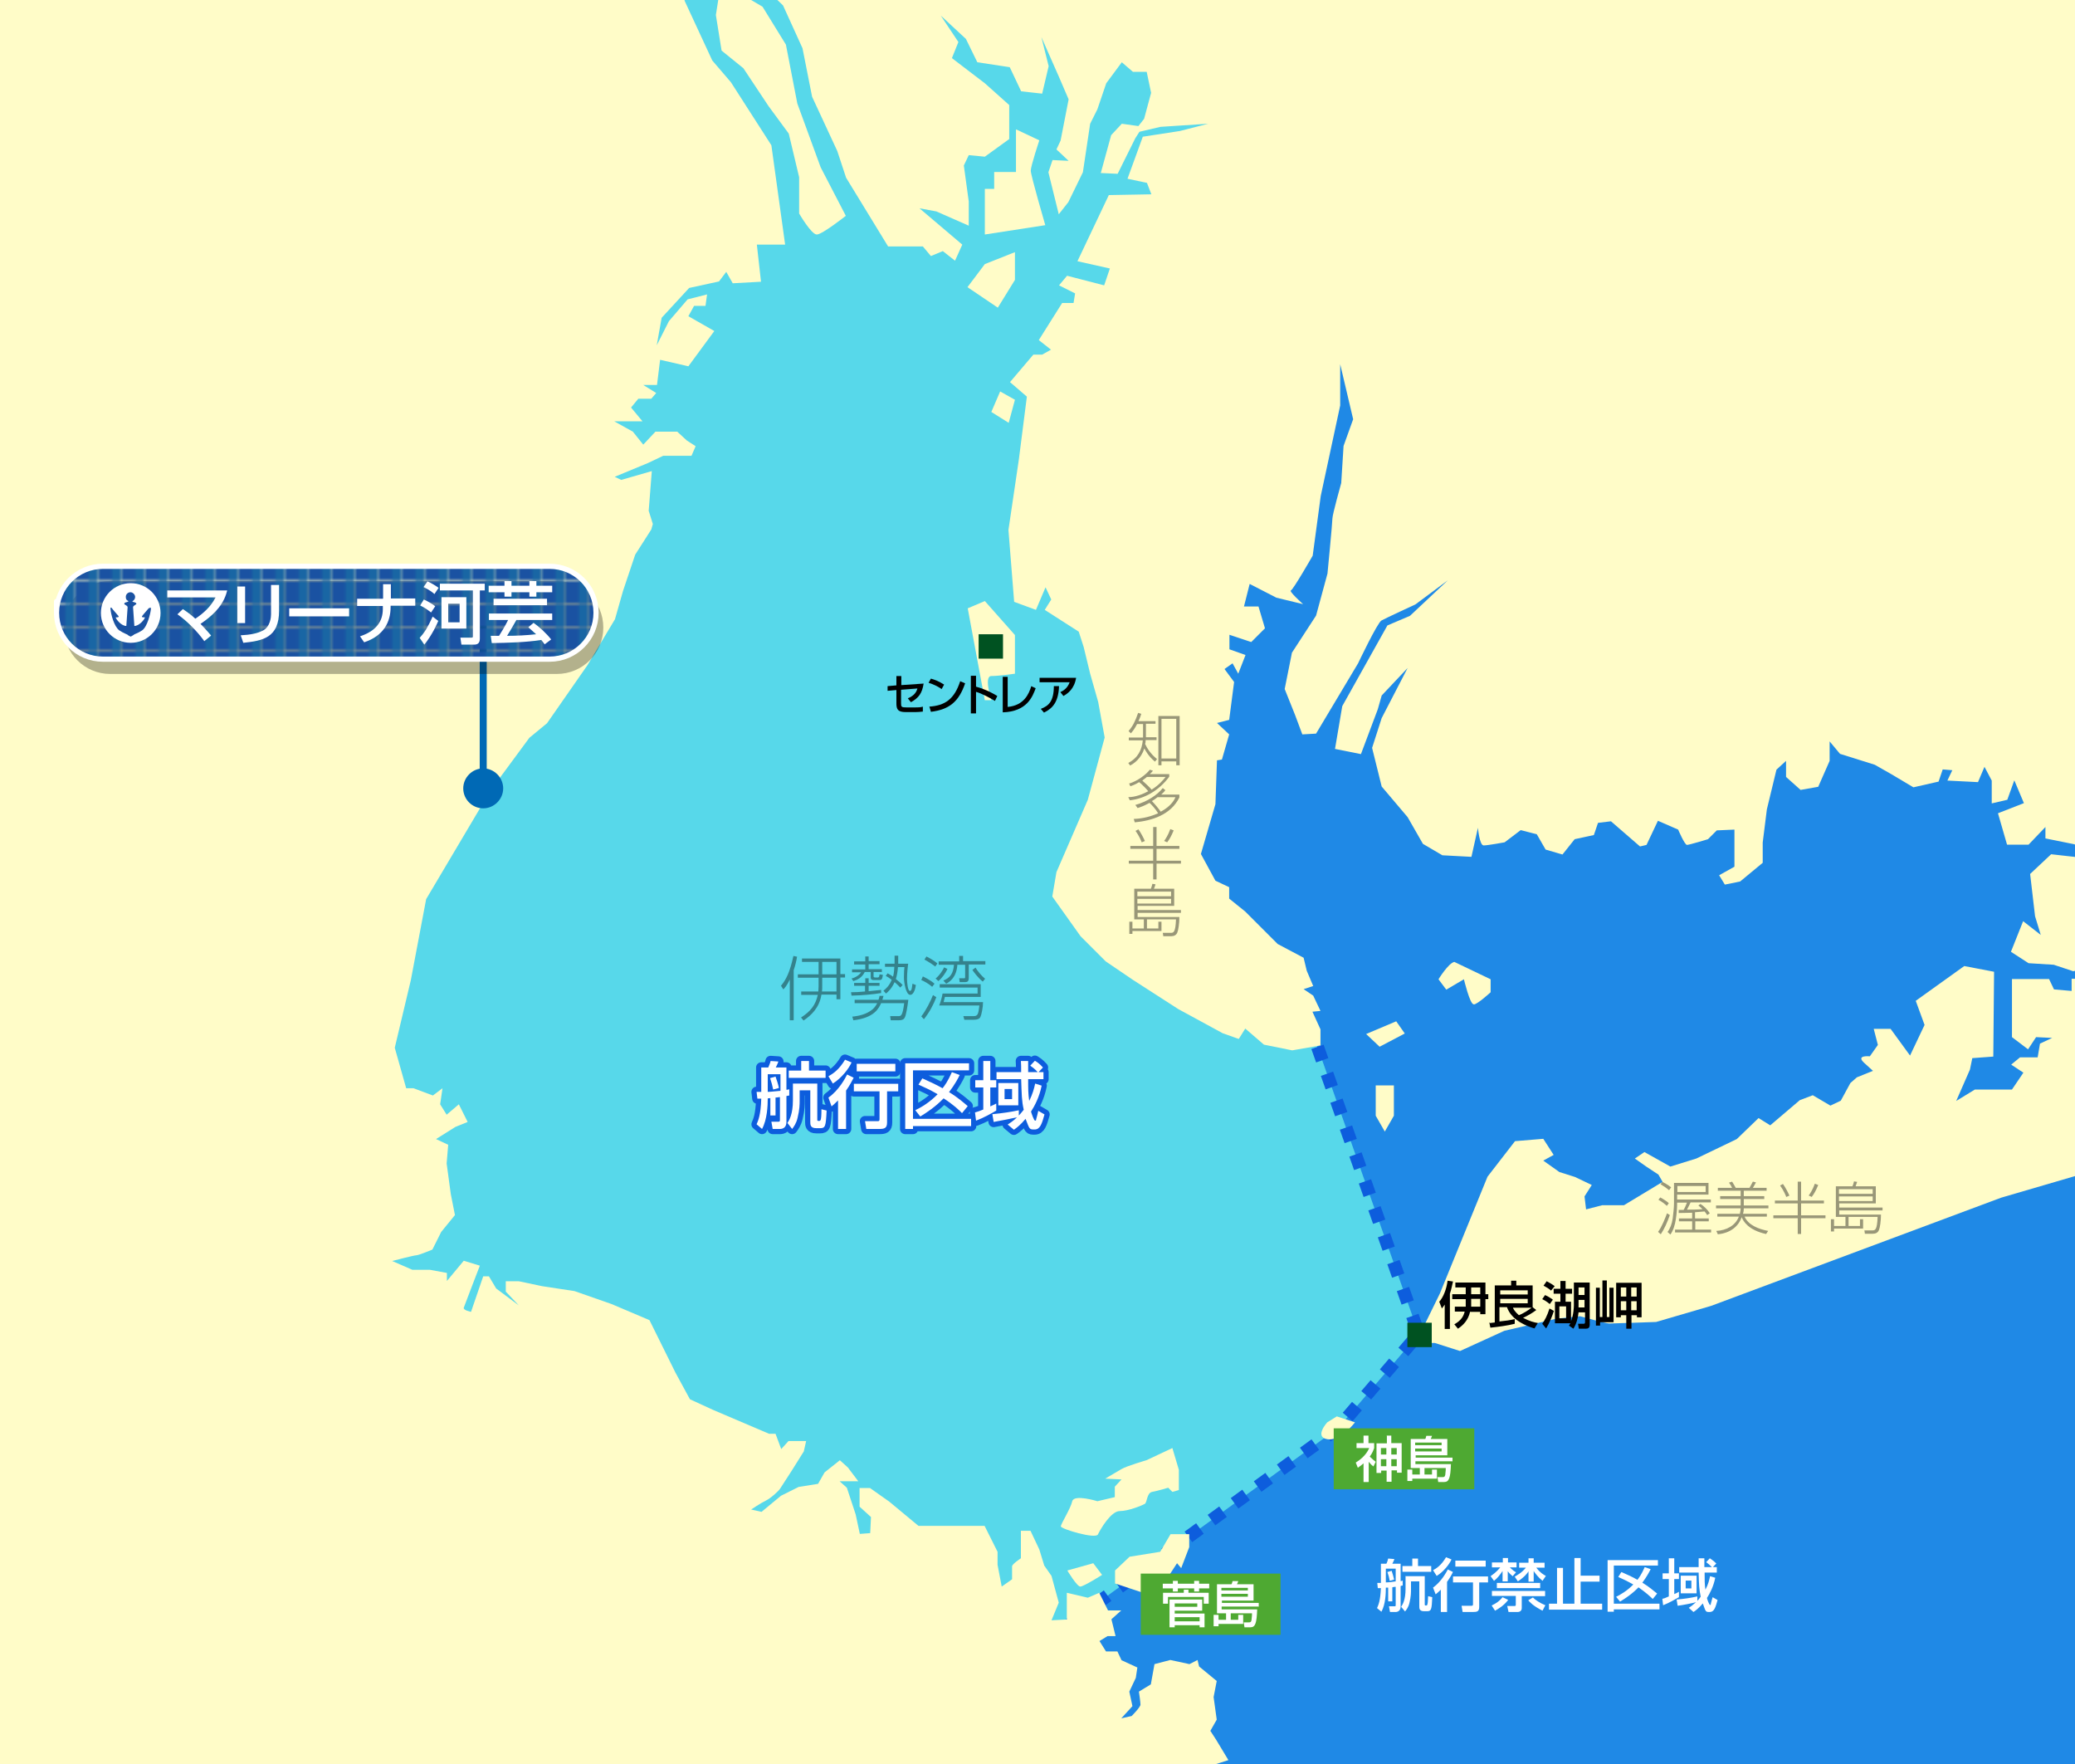
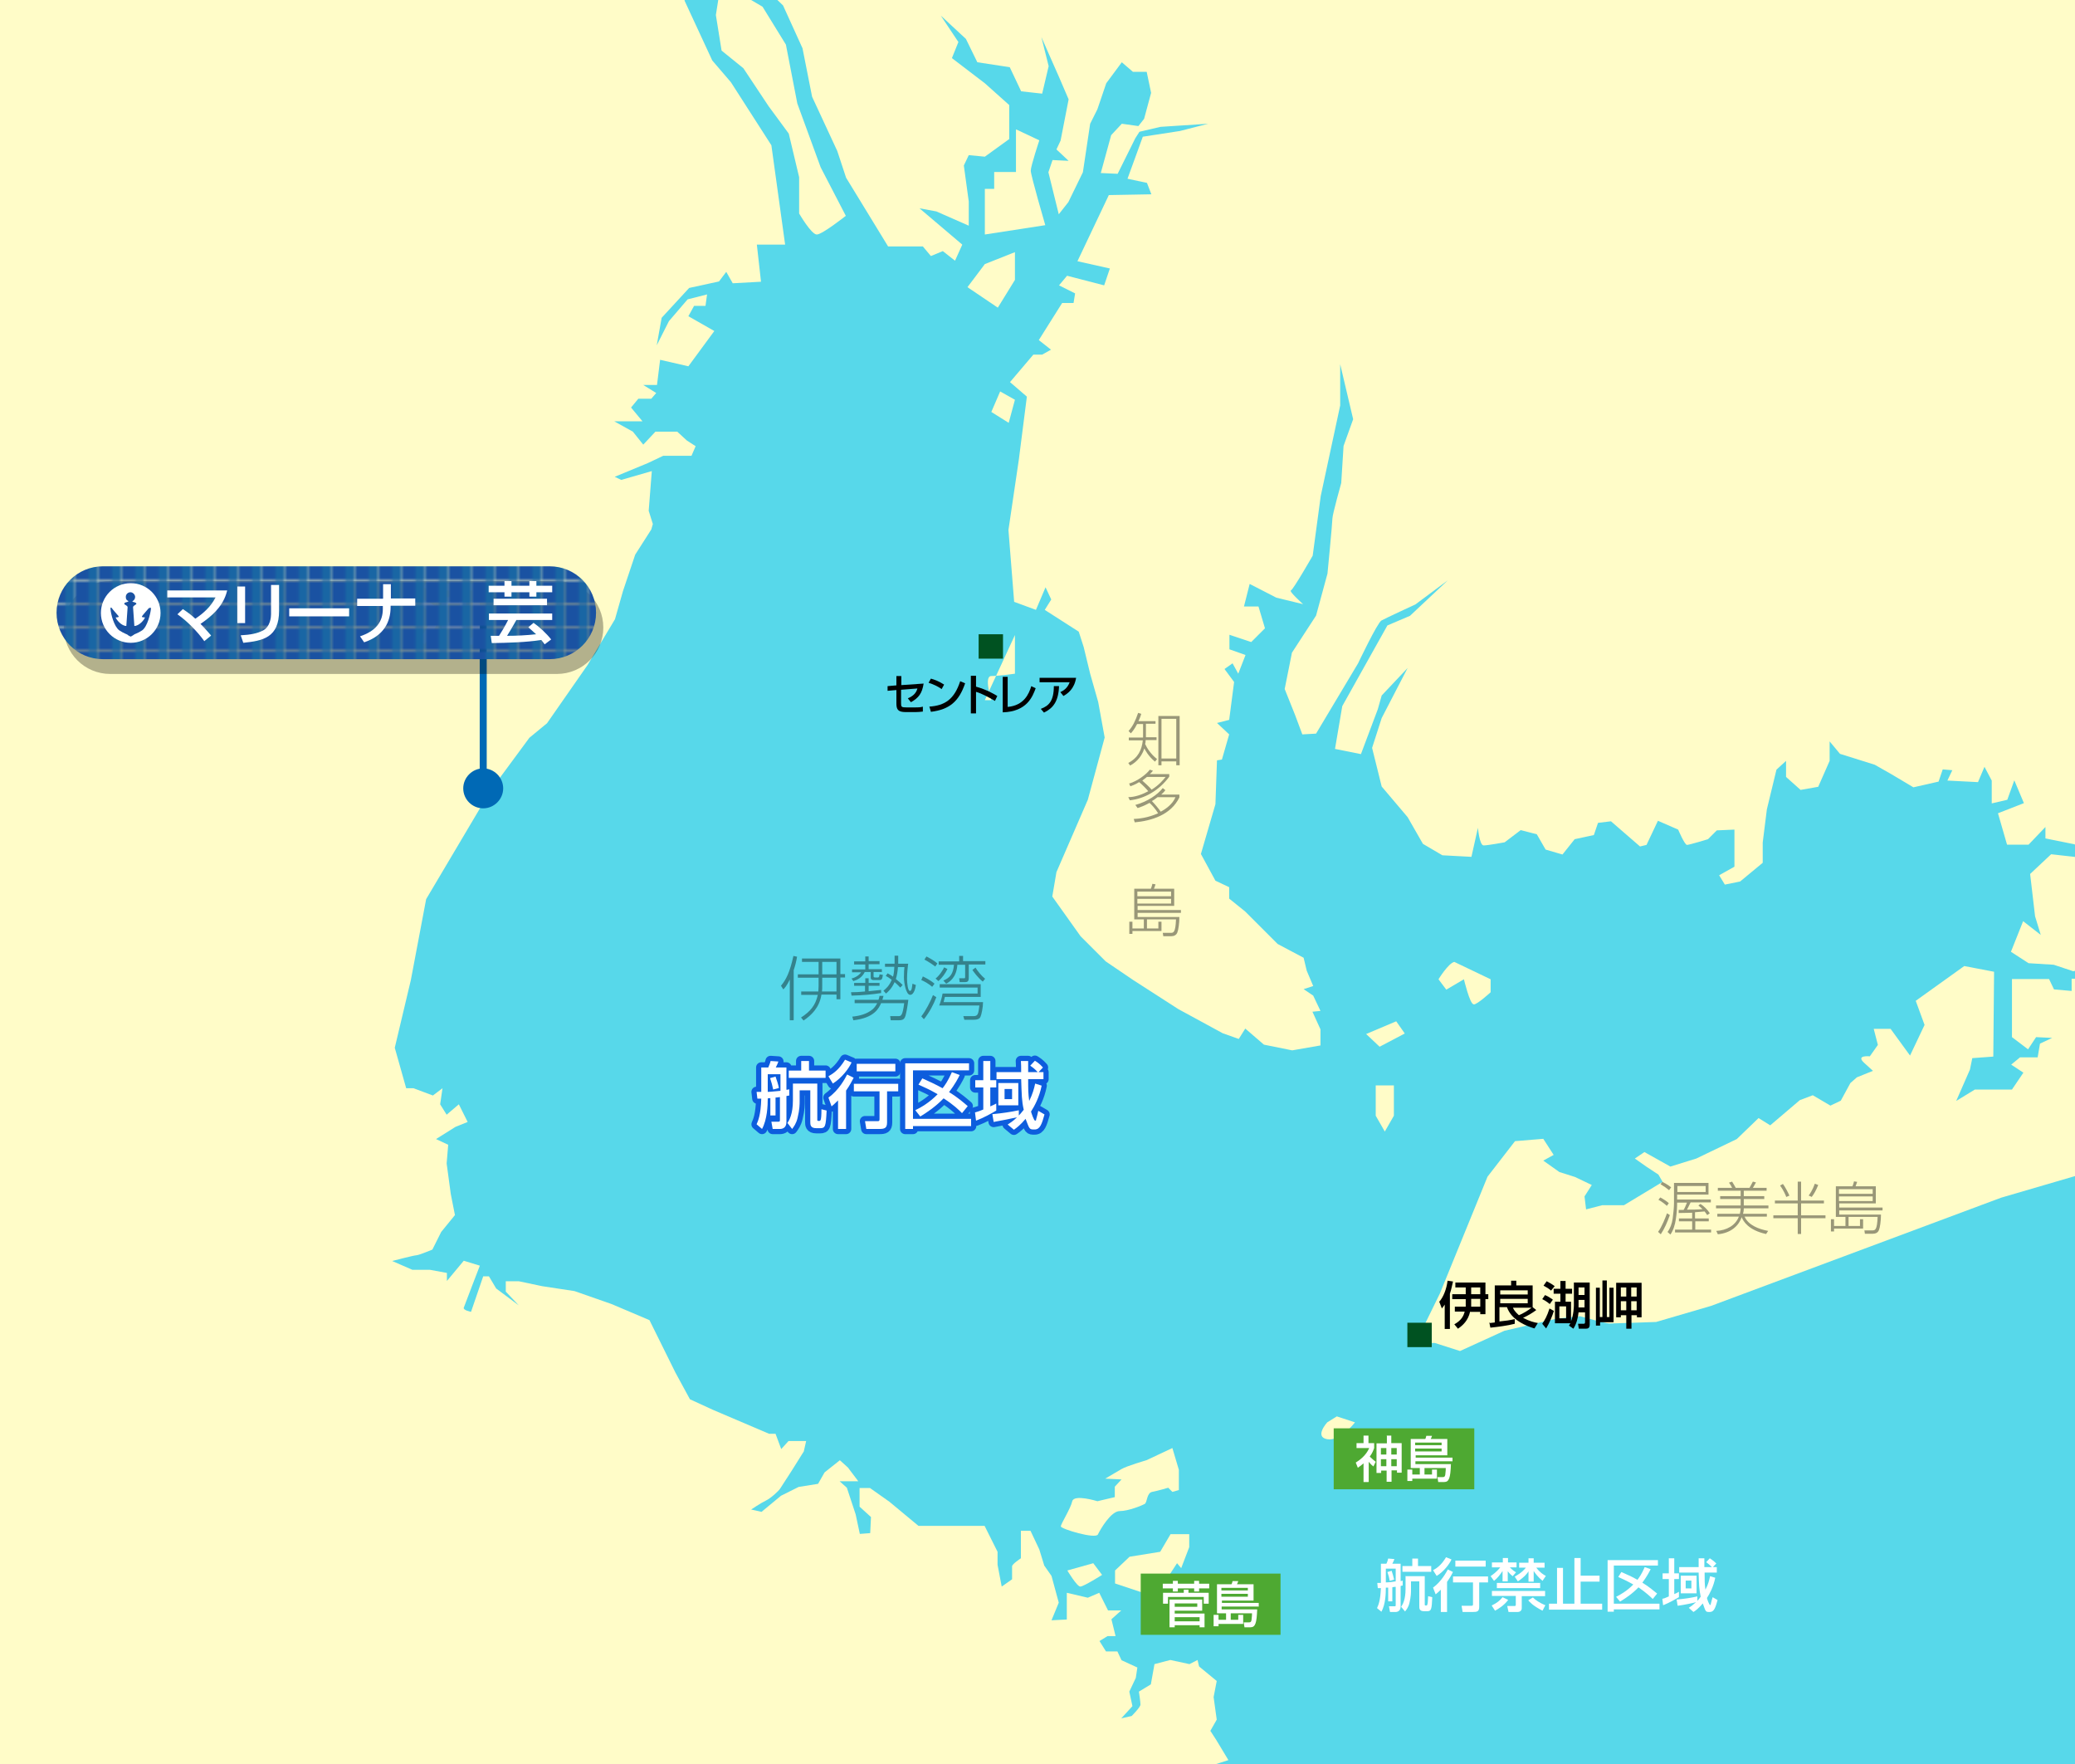
<svg xmlns="http://www.w3.org/2000/svg" width="800" height="680" version="1.1" viewBox="0 0 800 680">
  <defs>
    <style>
      .cls-1 {
        fill: #fff;
      }

      .cls-2 {
        opacity: .4;
      }

      .cls-3 {
        fill: #1966a4;
      }

      .cls-4, .cls-5, .cls-6, .cls-7 {
        fill: none;
      }

      .cls-8 {
        fill: #67c6dd;
      }

      .cls-9 {
        isolation: isolate;
      }

      .cls-10 {
        fill: #1f89e6;
        stroke: #0d5ddd;
        stroke-dasharray: 5.5;
        stroke-width: 5px;
      }

      .cls-5 {
        stroke: #fff;
        stroke-width: 2px;
      }

      .cls-5, .cls-6 {
        stroke-linejoin: round;
      }

      .cls-6 {
        stroke: #0d5ddd;
        stroke-width: 4px;
      }

      .cls-11 {
        fill: #4ea932;
      }

      .cls-12 {
        fill: url(#_新規パターンスウォッチ_1);
      }

      .cls-13 {
        fill: #57d8ea;
      }

      .cls-14 {
        fill: #0069b5;
      }

      .cls-15 {
        fill: #1a52a2;
      }

      .cls-16 {
        mix-blend-mode: multiply;
        opacity: .3;
      }

      .cls-7 {
        stroke: #0069b5;
        stroke-width: 2.7px;
      }

      .cls-17 {
        fill: #fffcc8;
      }

      .cls-18 {
        clip-path: url(#clippath);
      }

      .cls-19 {
        fill: #005221;
      }
    </style>
    <clipPath id="clippath">
      <rect class="cls-4" width="800" height="680" />
    </clipPath>
    <pattern id="_新規パターンスウォッチ_1" data-name="新規パターンスウォッチ 1" x="0" y="0" width="8.5" height="8.5" patternTransform="translate(155.3 242.3)" patternUnits="userSpaceOnUse" viewBox="0 0 8.5 8.5">
      <g>
        <rect class="cls-4" width="8.5" height="8.5" />
        <rect class="cls-15" x="0" width="8.5" height="8.5" />
        <rect class="cls-3" x="4.8" width="3.8" height="8.5" />
      </g>
    </pattern>
  </defs>
  <g class="cls-9">
    <g id="size">
      <g class="cls-18">
        <rect class="cls-13" x="-72.9" y="-39.3" width="996.1" height="753.4" />
-         <path class="cls-10" d="M413.7,624.8l102.3-74.4,31-36.2-40.8-115.6-68.2-61.4,20.6-186.3s77-110.5,83.1-113.4c6.1-2.9,509-11.4,509-11.4l-7,741.6H317.5l96.2-142.9Z" />
        <path class="cls-8" d="M494,18.7" />
        <path class="cls-8" d="M-39.3,545.9" />
        <path class="cls-8" d="M-12.7-72" />
        <path class="cls-17" d="M466.6,667.3l2.5-4.4-1.2-8.7,1.2-6.2-6.8-5.6-.6-2.5-3.1,1.6-7.4-1.6-6.1,1.6-1.4,7.8-4.6,2.8s.6,4,.6,5-3.4,4.4-3.4,4.4l-4,.9,4.3-4.7-1.2-5.6,2.5-5.3.6-4-6.1-2.8-1.6-3.4h-4.4l-2.5-4,3.1-1.9h3.1l-1.6-6.5,3.8-3.4h-5.1l-3.4-6.8-4.4,1.9-8.1-1.9v10.3l-5.9.3,2.8-6.8-2.8-10.3-2.8-4-1.9-6.2-3.4-7.2h-3.7v10.6s-3.4,2.2-3.4,3.1v5l-4,2.8-1.6-8.4v-5l-5-10h-25.5l-11.2-9.3-7.5-5.3h-4v7.2l4.4,4-.3,6.2-4,.3-1.6-7.5-3.4-10.3-2.8-2.5h7.2l-4-5.3-3.1-2.8-5.9,4.7-2.5,4.4-7.5,1.2-6.8,3.4-7.5,6.2-4-.9s3.7-2.5,5.6-3.4c1.9-.9,5-3.7,5.6-4.7.6-.9,4.4-6.8,4.4-6.8l4.7-7.5.9-4h-6.8l-2.8,3.1-2.2-5.9h-2.5l-21.8-9.3-8.7-4-5.6-10.3-10-20.2-14.6-6.2-14.3-5-12.5-1.9-9-1.9h-5v4l5,5.3-8.7-6.5-2.8-4.7h-2.2l-4.7,13.7s-3.1-.6-2.8-1.6c.3-.9,6.2-16.2,6.2-16.2l-6.2-1.9-6.5,7.8v-3.1l-6.5-1.2h-6.8l-7.8-3.4s8.4-2.2,9.3-2.2,6.2-2.2,6.2-2.2l3.4-6.8,5.3-6.5-1.6-8.1-1.6-11.8.6-7.2-4.7-2.2,7.5-4.7,4.7-1.9-3.4-6.8-4.7,4-2.5-4,.9-6.2-3.7,2.8-7.5-2.8h-2.8l-4.4-15.6,6.2-26.1,5.9-31.2,24.9-42,14.9-20.2,6.8-5.6,15.6-22.4,10.6-17.7,3.1-10.9,4.7-14,6.2-9.7.6-2.1-1.6-5.1,1.2-15.3-11.8,3.4-2.5-1.2,12.8-5.3,5.9-2.8h10.9l1.6-3.7-3.4-2.2-3.7-3.4h-8.4l-4.7,5-4-5-7.2-4h10.9l-4.4-5.3,2.8-3.4h5l1.9-2.2-5-3.1h5.3l1.2-9.7,10.9,2.5,10-13.6-10-5.7,2.2-4h4.4l.6-4.4-7.5,1.9-7.2,8.4-4.7,9.3,1.9-10.6,10.6-11.5,11.5-2.5,2.8-3.7,2.5,4.4,10.9-.6-1.6-14.3h10.9l-5.3-38.3-15.6-24.3-7.2-8.4L263.9.2l6.8-10.9-7.8-14.3-7.2-21.5H-92.8v765.1l521.8-.2c.6-1.9,1.9-11.8,1.9-11.8l8.1,1.9,4.9-5,7,1.6,4.4,8.7s5.6,5.9,6.5,4.7c.9-1.2,2.8-7.4,2.8-7.4l-8.4-7.6,4-5.3,1.9-10h3.7v-7.2l7.8-2.5-4.7-7.8-2.2-3.4Z" />
        <polygon class="cls-17" points="273.9 -46.5 260.5 -47.8 270.8 -20.4 273.9 -46.5" />
        <path class="cls-17" d="M278.2-8.2l-2.2,14,2.2,13.7,8.4,6.8,9.7,14.6,7.8,10.6,4,16.8v14s4.7,8.1,6.8,8.1,11.2-7.2,11.2-7.2l-9.7-18.7-9-24.6-4.4-22.7-9-14.6-9-5.3-3.1-6.5-2.8-5.6-1.2-5.6-1.2-10.6s-2.5,9-2.8,10.6c-.3,1.6,4.4,12.1,4.4,12.1Z" />
        <path class="cls-17" d="M283.8-52.7v30.8l10.3,16.5,7.8,7.5,7.5,16.5,3.7,18.7,9.7,20.9,3.4,10.3,16.2,26.5h13.4l3.1,3.7,4.6-1.9,4.7,3.7,2.8-6.2-16.5-14,6.5,1.2,10,4.4,2.5,1.1v-9.3l-1.9-13.9,1.9-4,6.2.6,9.4-6.8v-13.1l-9.4-8.4-12.7-9.7,2.5-6.2-6.8-10.2,9.7,9,4.4,9,12.5,1.9,4.4,9.3,8.1.9,2.5-10.6-2.8-11.2,6.8,15.4,3.7,8.6-3.1,15.9-1.6,3.4,4.7,4.4-6.2-.3-1.6,4.7,4,16.2,3.7-4.7,5.6-11.5,2.8-18.7,2.8-5.6,3.4-10,6-8.1,4.3,3.7h5.3l1.7,8.1-2.7,10-2.2,2.8-6.4-.9-4.1,4.4-4,14.6,6.5.3,6.8-13.7,1.6-2.5,8.1-1.9,18.4-1.2-10.9,2.8-14.3,2.2-5.9,16.2,7.5,1.6,1.7,4.4-16.4.3-12.1,25.5,12.5,2.8-2.2,6.5-14.3-3.7-3.1,3.7,6.2,3.1-.6,3.7h-4.4l-9,14.3,4.7,3.7-3.4,1.9h-3.4l-9,10.6,6.5,5.6-3.1,24.3-4,27.1,2.2,27.7,8.4,3.1,3.7-8.7,2.2,4.7-2.5,4,13.1,8.4,1.9,5.9,2.5,10.3,3.1,10.9,2.5,13.7-6.5,24-12.1,27.9-1.6,9.4,10.9,15.3,9.7,9.7,10.6,7.2,17.4,11.2,17.1,9.3,6.2,2.2,2.5-4,7.2,6.2,10.9,2.2,10.9-1.9v-6.2l-3.1-6.8,3.1-.3-2.8-5.9-3.7-2.5,3.7-1.2-2.5-5.9-1.2-5-10-5.3-12.5-12.5-6.2-5v-4.4l-5.3-2.5-5.6-10.3,5.6-19.2.6-16.9,1.9-.3,2.8-9.7-4.7-4.4,4.7-1.2,1.9-14.6-3.7-5,3.1-2.2,2.2,4,2.8-7.2-6.2-2.2v-5.6l8.4,2.8,5.3-5.3-2.5-8.4h-5.6l2.2-8.7,10.3,5.3,10.3,2.5s-5.6-5-4.7-5.3,8.4-13.4,8.4-13.4l3.1-23,7.5-34.9v-15.9l5,21.2-3.7,10.3-.9,14.3s-3.4,12.1-3.4,13.7-1.9,21.2-1.9,21.2l-4.4,16.2-9.3,14.3-2.8,14,4,10,2.8,7.5,5.3-.3,16.2-27.1s7.4-15.6,9-16.5c1.6-.9,13.1-6.2,13.1-6.2l12.5-9.3-14.6,13.7-8.7,3.7-17.4,31.1-2.8,16.5,10,2,6.5-17.3,1.5-5.3,10-10.6-10,19.3-3.7,11.5,3.7,14.9,10,11.8,5.9,10.3,7.5,4.4,11.2.6,2.5-11.2s.6,6.8,2.2,6.8,8.1-1.2,8.1-1.2l6.2-4.7,6.2,1.6,3.4,5.9,6.5,1.9,4.7-5.9,7.4-1.6,1.6-4.7,5-.6,11.2,9.7,2.5-.6,4.4-9.3,7.8,3.4s2.5,5.9,3.4,5.9,8.1-2.2,8.1-2.2l3.4-3.4,6.8-.3v14.3l-5.9,3.3,2.2,3.6,5.9-1.2,8.7-7.2v-7.8l1.6-12.8,3.7-15.3,3.7-3.4v6.2l5.6,5,6.8-1.2,4.4-10v-7.5l4,4.8,13.4,4.2,6.5,3.7,8.4,5,9.7-2.2,1.6-4.7,3.7.3-1.9,4,11.8.6,2.5-5.9,2.8,5.3v8.8l6-1.4,2.7-7.5,3.7,8.8-10,3.9,3.5,12.1h8.3l6.5-6.8v4.4l10.9,2.2,10.9,3.4,14.9-1.6s-18.7,3.7-19.6,3.7-14.9-1.6-14.9-1.6l-8.1,7.6,1.9,16.3,2.2,7.2-6.8-5.3-4.7,11.8,6.8,4.4,9.7.6,7.5,2.5,5.6-1.2,3.7,2.5-3.4,1.6h-6.5v4.7l-6.8-.6-1.9-4h-14.3v22.4l6.2,4.7,3.1-4.7,6.2.3-4.7,2.2-.9,5.3h-6.8l-3.4,2.8,4.7,3.1-4.4,6.5h-14.3l-7.2,4.4,5.3-12.1.9-4.4,8.1-.6.3-32.7-11.5-2.2-18.7,13.4,3.4,9.3-5.6,11.8-7.5-10.3h-6.5l1.6,6.2-3.1,4.4s-5.6-.6-2.2,2.5l3.4,3.1-6.2,2.5-2.5,2.2-3.7,6.8-4,1.9-6.8-4-5,1.9-11.4,9.7-4.5-2.8-8.4,8.1-15.6,7.5-10,3.1-10-5.6-3.7,2.5,4.4,3.1,4.7,3.1,1.6,2.8-14.9,9h-8.4l-6.2,1.6-.6-5,2.8-4.4-6.5-3.1-6-1.9-6.2-4.4,4-2.2-4-6.2-10.9.9-10.6,13.7-18.4,45.1-7.5,15.3h-3.1l-.6,3.7h9.3l9.7,3.1,17.1-7.8,20.2-4.7,9-.9s10,2.8,11.2,2.8,18.1-.6,18.1-.6l21.2-6.2,111.8-41.7,58.5-17.1,62-14.9,80-10V-64.3l-687.4,11.6Z" />
        <path class="cls-17" d="M391.7,50v16.3h-8.4v6.5h-3.6v17.6l23.3-3.6s-5.6-19.2-5.6-21,3.3-11.7,3.3-11.7l-8.9-4.2Z" />
        <polygon class="cls-17" points="373 110.7 384.7 118.6 391.3 107.9 391.3 97.2 379.7 101.8 373 110.7" />
        <polygon class="cls-17" points="388.9 163 391.3 154.1 385.6 150.9 382.2 158.8 388.9 163" />
-         <path class="cls-17" d="M379.7,269.9h2.5s-3-9.3,0-9.3,9.1-.9,9.1-.9v-14.9l-11.6-13.1-6.6,2.8,6.6,35.5Z" />
+         <path class="cls-17" d="M379.7,269.9h2.5s-3-9.3,0-9.3,9.1-.9,9.1-.9v-14.9Z" />
        <path class="cls-17" d="M568.2,387.2c1.4,0,6.5-4.7,6.5-4.7v-5l-14-6.7c-2.3.5-6.1,6.7-6.1,6.7l3,4,6.8-4s2.3,9.6,3.7,9.6Z" />
        <polygon class="cls-17" points="526.7 398.6 531.9 403.5 541.6 398.4 538.3 393.7 526.7 398.6" />
        <polygon class="cls-17" points="530.4 430.1 533.9 436.2 537.4 430.1 537.4 423.6 537.4 418.4 530.4 418.4 530.4 430.1" />
        <path class="cls-17" d="M511.7,548.3s-5.1,5.6,0,6.5c5.1.9,10.7-6.5,10.7-6.5l-7-2.3-3.7,2.3Z" />
        <polygon class="cls-17" points="447.3 598.2 435.5 600.1 429.9 605.4 429.9 610.4 440.1 613.8 448.5 610.7 453.8 602.6 455.4 604.5 458.5 596.4 458.5 591.4 451.3 591.4 447.3 598.2" />
        <path class="cls-17" d="M411.5,605.4s3.7,6.2,5,6.2,8.4-4.5,8.4-4.5l-3.4-4.5-10,2.8Z" />
        <path class="cls-17" d="M429.9,577.1l-6.8,1.6s-9-2.8-9.7,0c-.6,2.8-4.4,8.7-4.4,9.7s13.4,5,14.3,3.1c.9-1.9,5-9,8.4-9s8.7-2.2,9.7-2.8c.9-.6.7-4.2,2.8-4.6,2.2-.4,6.2-1.6,6.2-1.6l1.6,1.6,2.5-.7v-7.8l-2.5-8.4-10,4.7s-7.6,2.2-9.6,3.4c-2,1.2-6.3,3.7-6.3,3.7l6.3.3-2.6,2.8v4Z" />
        <g>
          <g>
            <path class="cls-6" d="M297.2,423.3c-.2,0-1,.1-1.2.1,0,2.8-.2,8.1-2.2,11.8l-2.1-1.8c.6-1.4,1.6-3.5,1.8-9.9-.3,0-1,0-1.5,0l-.3-2.6c1.2,0,1.3,0,1.8,0v-9.4h2.7c.3-.7.8-1.9.9-2.5l3,.2c-.2.6-.4,1.1-1,2.3h4.1v8.6c.3,0,.8-.1,1.1-.2v2.4c-.3,0-.8.2-1.1.2v10c0,2.1-1.3,2.7-2.5,2.7h-2.8l-.5-2.8h2.5c.7,0,.8,0,.8-.8v-8.7c-.9.1-1.3.2-1.7.2v6.9h-2v-6.7ZM300.9,414.1h-4.9v6.8c1.3,0,3.3-.3,4.9-.4v-6.4ZM299,415c.5,1.4,1,2.9,1.3,4.4l-2.2.6c-.4-1.9-.6-2.5-1.2-4.4l2.1-.6ZM305.6,417.7h9.5v13.9c0,.3,0,.5.5.5s.6,0,.8-.4c.2-.6.3-1.7.3-4.1l2,.5c-.3,6.1-.5,6.8-2.5,6.8h-1.5c-2.3,0-2.3-1.4-2.3-2.4v-12.2h-4.1v4.2c0,1,0,3.2-.8,6.4-.5,2.2-1.5,3.5-2.1,4.3l-1.8-2.3c.7-1.1,2.1-3.4,2.1-8.7v-6.5ZM309,409h2.9v3.7h6.4v2.8h-14.2v-2.8h4.8v-3.7Z" />
            <path class="cls-6" d="M328.3,409.6c-1,2.2-3.6,5.8-7.2,8.1l-1.7-2.8c1.7-1,4-2.4,6.4-6.4l2.6,1.1ZM329.1,415.5c-.6,1.1-1.4,2.8-2.9,4.9v14.8h-3.1v-11c-1.1,1.1-1.8,1.7-2.5,2.3l-1.2-3.4c4.1-2.9,6.5-7.5,7.2-8.9l2.6,1.3ZM346.3,417.8v2.9h-4.3v12c0,2.2-1,2.5-3,2.5h-5l-.5-3h4.7c.6,0,.9,0,.9-.8v-10.7h-9.9v-2.9h17.2ZM345.2,410.1v2.9h-14.9v-2.9h14.9Z" />
            <path class="cls-6" d="M349,409.9h24.6v2.7h-21.6v18.7h22.4v2.8h-22.4v1.1h-3v-25.3ZM353,427.9c2.1-1,5.4-2.9,8.5-6.1-2.9-1.7-5.4-2.8-7.4-3.7l1.5-2.4c2.3,1,5.3,2.4,7.8,3.8.8-1,2-2.6,3.6-6.2l3,1.1c-.6,1.3-1.9,3.7-4.1,6.6,3.6,2.2,5.8,4.2,7.2,5.4l-2.2,2.7c-1.3-1.3-3.1-3.1-7.1-5.7-3.2,3.3-6.4,5.4-9,7l-1.9-2.4Z" />
            <path class="cls-6" d="M376,428.8c.6-.2,1.2-.3,3.1-1.1v-8.5h-3.1v-2.8h3.1v-7.4h2.7v7.4h2.3v2.8h-2.3v7.3c1.4-.6,1.5-.7,2.3-1.1v2.7c-1.6,1-5.1,2.9-7.8,3.9l-.4-3.2ZM393,429.8c.4-.4.8-.9,1.7-2-.8-3.4-.8-6-1-11.8h-9.5v-2.7h9.5c0-1.4,0-3.5-.1-4.3h2.8c0,.3,0,2.8,0,4.3h3.7c-1.4-1.5-2.2-2-2.9-2.5l1.8-1.9c.6.4,1.7,1,3.1,2.6l-1.7,1.8h1.9v2.7h-5.9c0,3.9,0,5.5.4,8.4,1.3-2.6,1.9-4.8,2.3-6.7l2.5.8c-.9,4.5-2.7,7.8-4.1,10,.2.7,1.1,3.5,1.6,3.5s.3-.4.4-.6c.1-.4.7-2.5.8-3.2l2.4,1.4c-1,3.6-1.7,5.8-3.8,5.8s-1.9,0-3.5-4.1c-2,2.4-3.5,3.5-4.5,4.2l-2.4-2c1-.7,2.1-1.3,3.6-2.8-1.7.4-6.2,1.3-9,1.8l-.5-3c4.1-.4,6.7-.8,10.2-1.5v2ZM392.6,417.5v8.6h-7.7v-8.6h7.7ZM387.3,419.8v3.9h2.9v-3.9h-2.9Z" />
          </g>
          <g>
            <path class="cls-1" d="M297.2,423.3c-.2,0-1,.1-1.2.1,0,2.8-.2,8.1-2.2,11.8l-2.1-1.8c.6-1.4,1.6-3.5,1.8-9.9-.3,0-1,0-1.5,0l-.3-2.6c1.2,0,1.3,0,1.8,0v-9.4h2.7c.3-.7.8-1.9.9-2.5l3,.2c-.2.6-.4,1.1-1,2.3h4.1v8.6c.3,0,.8-.1,1.1-.2v2.4c-.3,0-.8.2-1.1.2v10c0,2.1-1.3,2.7-2.5,2.7h-2.8l-.5-2.8h2.5c.7,0,.8,0,.8-.8v-8.7c-.9.1-1.3.2-1.7.2v6.9h-2v-6.7ZM300.9,414.1h-4.9v6.8c1.3,0,3.3-.3,4.9-.4v-6.4ZM299,415c.5,1.4,1,2.9,1.3,4.4l-2.2.6c-.4-1.9-.6-2.5-1.2-4.4l2.1-.6ZM305.6,417.7h9.5v13.9c0,.3,0,.5.5.5s.6,0,.8-.4c.2-.6.3-1.7.3-4.1l2,.5c-.3,6.1-.5,6.8-2.5,6.8h-1.5c-2.3,0-2.3-1.4-2.3-2.4v-12.2h-4.1v4.2c0,1,0,3.2-.8,6.4-.5,2.2-1.5,3.5-2.1,4.3l-1.8-2.3c.7-1.1,2.1-3.4,2.1-8.7v-6.5ZM309,409h2.9v3.7h6.4v2.8h-14.2v-2.8h4.8v-3.7Z" />
            <path class="cls-1" d="M328.3,409.6c-1,2.2-3.6,5.8-7.2,8.1l-1.7-2.8c1.7-1,4-2.4,6.4-6.4l2.6,1.1ZM329.1,415.5c-.6,1.1-1.4,2.8-2.9,4.9v14.8h-3.1v-11c-1.1,1.1-1.8,1.7-2.5,2.3l-1.2-3.4c4.1-2.9,6.5-7.5,7.2-8.9l2.6,1.3ZM346.3,417.8v2.9h-4.3v12c0,2.2-1,2.5-3,2.5h-5l-.5-3h4.7c.6,0,.9,0,.9-.8v-10.7h-9.9v-2.9h17.2ZM345.2,410.1v2.9h-14.9v-2.9h14.9Z" />
            <path class="cls-1" d="M349,409.9h24.6v2.7h-21.6v18.7h22.4v2.8h-22.4v1.1h-3v-25.3ZM353,427.9c2.1-1,5.4-2.9,8.5-6.1-2.9-1.7-5.4-2.8-7.4-3.7l1.5-2.4c2.3,1,5.3,2.4,7.8,3.8.8-1,2-2.6,3.6-6.2l3,1.1c-.6,1.3-1.9,3.7-4.1,6.6,3.6,2.2,5.8,4.2,7.2,5.4l-2.2,2.7c-1.3-1.3-3.1-3.1-7.1-5.7-3.2,3.3-6.4,5.4-9,7l-1.9-2.4Z" />
            <path class="cls-1" d="M376,428.8c.6-.2,1.2-.3,3.1-1.1v-8.5h-3.1v-2.8h3.1v-7.4h2.7v7.4h2.3v2.8h-2.3v7.3c1.4-.6,1.5-.7,2.3-1.1v2.7c-1.6,1-5.1,2.9-7.8,3.9l-.4-3.2ZM393,429.8c.4-.4.8-.9,1.7-2-.8-3.4-.8-6-1-11.8h-9.5v-2.7h9.5c0-1.4,0-3.5-.1-4.3h2.8c0,.3,0,2.8,0,4.3h3.7c-1.4-1.5-2.2-2-2.9-2.5l1.8-1.9c.6.4,1.7,1,3.1,2.6l-1.7,1.8h1.9v2.7h-5.9c0,3.9,0,5.5.4,8.4,1.3-2.6,1.9-4.8,2.3-6.7l2.5.8c-.9,4.5-2.7,7.8-4.1,10,.2.7,1.1,3.5,1.6,3.5s.3-.4.4-.6c.1-.4.7-2.5.8-3.2l2.4,1.4c-1,3.6-1.7,5.8-3.8,5.8s-1.9,0-3.5-4.1c-2,2.4-3.5,3.5-4.5,4.2l-2.4-2c1-.7,2.1-1.3,3.6-2.8-1.7.4-6.2,1.3-9,1.8l-.5-3c4.1-.4,6.7-.8,10.2-1.5v2ZM392.6,417.5v8.6h-7.7v-8.6h7.7ZM387.3,419.8v3.9h2.9v-3.9h-2.9Z" />
          </g>
        </g>
        <g>
          <path class="cls-1" d="M535.2,612c-.1,0-.8,0-.9,0,0,2.2-.1,6.4-1.7,9.3l-1.7-1.4c.5-1.1,1.3-2.8,1.5-7.7-.3,0-.8,0-1.2,0l-.2-2c.9,0,1.1,0,1.4,0v-7.4h2.1c.3-.5.6-1.5.7-2l2.4.2c-.2.5-.3.9-.8,1.8h3.2v6.7c.2,0,.6-.1.8-.2v1.9c-.3,0-.6.1-.8.2v7.9c0,1.6-1.1,2.1-1.9,2.1h-2.2l-.4-2.2h2c.6,0,.6,0,.6-.6v-6.9c-.7,0-1,.1-1.3.2v5.4h-1.6v-5.3ZM538.1,604.7h-3.8v5.3c1,0,2.6-.2,3.8-.4v-5ZM536.5,605.4c.4,1.1.7,2.3,1,3.5l-1.7.5c-.3-1.5-.4-2-.9-3.4l1.7-.5ZM541.8,607.6h7.5v10.9c0,.2,0,.4.4.4s.5,0,.6-.4c.2-.5.2-1.4.3-3.2l1.6.4c-.2,4.8-.4,5.4-2,5.4h-1.2c-1.8,0-1.8-1.1-1.8-1.9v-9.6h-3.2v3.3c0,.8,0,2.6-.6,5-.4,1.7-1.2,2.7-1.7,3.3l-1.5-1.8c.6-.9,1.7-2.7,1.7-6.9v-5.1ZM544.4,600.8h2.3v2.9h5.1v2.2h-11.1v-2.2h3.8v-2.9Z" />
          <path class="cls-1" d="M559.6,601.2c-.8,1.7-2.9,4.6-5.7,6.3l-1.4-2.2c1.3-.7,3.2-1.9,5-5l2,.8ZM560.2,605.9c-.4.9-1.1,2.2-2.3,3.9v11.6h-2.4v-8.6c-.9.9-1.4,1.3-2,1.8l-1-2.6c3.2-2.3,5.1-5.9,5.7-7l2,1ZM573.7,607.7v2.3h-3.4v9.4c0,1.8-.8,2-2.4,2h-4l-.4-2.4h3.7c.5,0,.7,0,.7-.6v-8.4h-7.7v-2.3h13.5ZM572.8,601.6v2.3h-11.7v-2.3h11.7Z" />
          <path class="cls-1" d="M574.8,607.5c2.2-1.5,3.3-2.9,3.6-3.3h-3.2v-1.9h4.2v-1.7h2v1.7h3.3v1.9h-2.6c1.1,1.1,1.7,1.5,2.4,1.9l-1.3,1.5c-.4-.3-1.1-.9-1.9-1.9v3.9h-2v-4c-1,1.5-2,2.8-3.3,3.8l-1.3-1.8ZM595.7,613.4v1.9h-9v4.6c0,1-.7,1.5-1.6,1.5h-3.5l-.5-2.3h2.8c.2,0,.5,0,.5-.5v-3.4h-9.2v-1.9h20.5ZM581.5,616.7c-1.7,2.3-4,3.6-5.1,4.2l-1.3-2c1.9-.9,3.2-1.9,4.2-3.2l2.1,1ZM593.8,610.2v2h-16.7v-2h16.7ZM584.1,607.7c.8-.5,2.6-1.4,4.2-3.4h-2.6v-1.9h3.6v-1.7h2v1.7h4.2v1.9h-3.2c1.5,2,2.8,2.7,3.7,3.2l-1.3,1.9c-1.8-1.5-2.8-2.9-3.4-3.8v4.1h-2v-4c-.3.6-1.5,2.2-4.1,3.9l-1.2-1.8ZM594.7,620.9c-3.7-1.9-4.9-3.3-5.5-4l1.8-1.1c.8.9,2.8,2.2,4.8,3l-1.1,2.1Z" />
          <path class="cls-1" d="M609.4,600.7v6.7h7.3v2.3h-7.3v8.5h8.3v2.3h-20.5v-2.3h3.1v-13.8h2.3v13.8h4.4v-17.6h2.4Z" />
          <path class="cls-1" d="M619.8,601.4h19.4v2.1h-17v14.7h17.6v2.2h-17.6v.9h-2.4v-19.9ZM623,615.6c1.6-.8,4.3-2.3,6.7-4.8-2.3-1.3-4.2-2.2-5.8-2.9l1.2-1.9c1.8.8,4.2,1.8,6.2,3,.6-.8,1.6-2.1,2.8-4.9l2.3.8c-.5,1-1.5,2.9-3.2,5.2,2.8,1.7,4.5,3.3,5.7,4.2l-1.7,2.1c-1-1-2.5-2.4-5.5-4.5-2.5,2.6-5,4.2-7.1,5.5l-1.5-1.8Z" />
          <path class="cls-1" d="M641,616.3c.5-.1.9-.2,2.4-.9v-6.7h-2.4v-2.2h2.4v-5.8h2.1v5.8h1.8v2.2h-1.8v5.8c1.1-.5,1.2-.5,1.8-.9v2.1c-1.2.7-4,2.3-6.1,3.1l-.3-2.5ZM654.4,617.1c.3-.3.7-.7,1.3-1.6-.6-2.7-.7-4.7-.8-9.3h-7.5v-2.1h7.5c0-1.1,0-2.8,0-3.4h2.2c0,.2,0,2.2,0,3.4h2.9c-1.1-1.1-1.8-1.6-2.2-1.9l1.4-1.5c.4.3,1.3.8,2.5,2l-1.3,1.4h1.5v2.1h-4.7c0,3.1,0,4.3.3,6.6,1.1-2,1.5-3.8,1.8-5.2l2,.6c-.7,3.5-2.1,6.1-3.2,7.8.1.6.9,2.7,1.2,2.7s.3-.3.3-.5c.1-.3.5-2,.7-2.5l1.9,1.1c-.8,2.8-1.3,4.6-3,4.6s-1.5,0-2.7-3.3c-1.6,1.9-2.8,2.8-3.6,3.3l-1.8-1.6c.8-.5,1.6-1.1,2.8-2.2-1.3.4-4.8,1.1-7.1,1.4l-.4-2.4c3.2-.3,5.3-.6,8-1.2v1.6ZM654.1,607.4v6.8h-6.1v-6.8h6.1ZM649.9,609.3v3h2.2v-3h-2.2Z" />
        </g>
        <g class="cls-2">
          <g>
            <path d="M639.3,474.8c1.4-1.8,2.9-5.7,3.4-7.1l1.1.7c-1.1,3-2,5.1-3.5,7.4l-1-.9ZM642.7,464.9c-.4-.4-1.8-1.6-3.3-2.4l.7-.9c1,.5,2.7,1.6,3.3,2.2l-.8,1.1ZM643.5,458.8c-1.1-.9-1.8-1.4-3.3-2.3l.7-.9c.6.3,2,1,3.4,2.1l-.8,1.1ZM653.6,469.7h5.2v1.1h-5.2v3.2h6.1v1.1h-13.9v-1.1h6.6v-3.2h-5.1v-1.1h5.1v-2.2c-1,0-4.2.1-5.2.1v-1.2c.5,0,1.1,0,1.9,0,.4-.6.9-1.8,1.3-2.8h-3.8c0,1.7-.1,3.9-.5,6.4-.3,2.1-1,4.4-2.1,5.9l-1.1-1c1-1.3,1.7-3.1,2-5.2.2-1.8.5-4.1.5-5.8v-7.9h13.3v4.5h-12.1v1.9h13v1.1h-7.8c-.3.7-1.3,2.6-1.4,2.8,1.8,0,4.2,0,6-.2-.7-.7-1.2-1-1.6-1.4l.8-.6c1.2.7,2.9,2.4,3.6,3.6l-1,.7c-.3-.4-.5-.8-1-1.4-.8.1-2.8.2-3.7.3v2.3ZM646.7,457.2v2.3h10.9v-2.3h-10.9Z" />
            <path d="M681.2,467.9v1.1h-8.6c1.5,3.3,5.4,4.8,9.1,5.5l-.8,1.2c-6.8-1.5-8.8-4.9-9.4-6.5-1.1,3.2-4,6.1-9.2,6.6l-.6-1.3c4-.2,7.4-2.1,8.7-5.5h-8.3v-1.1h8.7c.2-1,.3-1.6.3-2.1h-9.5v-1.1h9.5v-2.5h-7.9v-1.1h7.9v-2.1h-8.8v-1.1h5.5c-.2-.5-.8-1.5-1.2-2l1.2-.4c.4.7,1.1,1.8,1.4,2.4h5.3c.4-.6,1-1.9,1.3-2.4l1.2.3c-.4.8-1.1,1.9-1.2,2.1h5.3v1.1h-8.8v2.1h7.9v1.1h-7.9v2.5h9.5v1.1h-9.5c0,1.1-.2,1.8-.3,2.1h9.3Z" />
            <path d="M694.4,455.5v7.3h8.8v1.1h-8.8v4.6h9.4v1.1h-9.4v6.1h-1.3v-6.1h-9.4v-1.1h9.4v-4.6h-8.8v-1.1h8.8v-7.3h1.3ZM688.7,461.5c-.1-.4-1-2.6-2.4-4.5l1.1-.6c.7.9,2,3.3,2.5,4.5l-1.2.5ZM697.3,460.9c.5-.7,1.5-2.1,2.4-4.6l1.3.5c-.9,2.2-1.6,3.4-2.5,4.6l-1.1-.5Z" />
            <path d="M725.8,466.6h-16.7v1.6h16.1c0,2.4-.4,5.1-.8,6-.4,1-1.3,1.4-2.4,1.4h-3l-.2-1.3h3c1.1,0,1.9,0,2.1-5.2h-11.2v3.5h4.4v-2.6h1.2v3.6h-11.2v1.1h-1.2v-4.7h1.2v2.6h4.4v-3.5h-3.7v-11.8h6.4c.2-.5.5-1.3.6-1.9l1.2.2c-.1.4-.4,1.1-.6,1.7h7.8v6.6h-14.1v1.6h16.7v1ZM722,458.4h-13v1.8h13v-1.8ZM722,461.2h-13v1.8h13v-1.8Z" />
          </g>
        </g>
        <g class="cls-2">
          <g>
            <path d="M445.5,277.9v1.1h-3.7v5.2h4.1v1.1h-4.2c0,.7-.1,1.2-.2,1.5.6,1.4,2.2,4,4.6,5.8l-.8,1c-2.6-2.1-3.8-4.5-4.1-5.1-1.3,4-4,5.8-5.5,6.6l-.7-1c3.8-2,5.2-5,5.6-8.7h-5.4v-1.1h5.5v-5.2h-2.3c-1.1,2.2-2,3.1-2.4,3.6l-.9-.9c1.6-1.8,2.6-3.8,3.7-7l1.2.4c-.2.7-.5,1.6-1.1,2.8h6.6ZM454.7,295h-1.2v-1.5h-5.7v1.5h-1.2v-19h8.2v19ZM453.5,277.1h-5.7v15.3h5.7v-15.3Z" />
            <path d="M435.5,302c2.9-.9,6.3-3.3,7.8-5.3l1.2.4c-.2.3-.4.6-1.2,1.3h7.5v1c-3.9,5.3-9.5,8.5-15.2,9.1l-.6-1.2c1.2,0,4.1-.3,7.7-2.3-.7-.9-2.5-2.7-3.5-3.5-1.8,1.1-2.9,1.4-3.4,1.6l-.5-1.1ZM437.7,310.3c4.8-1.3,8.6-4,10.6-6.5l1,.8c-.4.5-.7.9-1.6,1.7h7v1.1c-3.3,6.8-10.8,9-17.2,9.6l-.4-1.3c2-.1,5.4-.4,9.4-2.2-1-1.7-2.7-3.5-3.3-4-2.2,1.2-3.7,1.7-4.6,2l-.8-1.1ZM442.2,299.5c-.7.6-1.6,1.2-1.8,1.4.9.8,2.8,2.5,3.6,3.5,2.9-1.8,4.6-3.9,5.4-4.9h-7.1ZM446.3,307.3c-1,.8-1.8,1.3-2.2,1.5,1.1,1.1,2.6,2.9,3.4,4.1,1.9-1,4.6-2.9,5.7-5.6h-6.8Z" />
-             <path d="M445.9,318.8v7.3h8.8v1.1h-8.8v4.6h9.4v1.1h-9.4v6.1h-1.3v-6.1h-9.4v-1.1h9.4v-4.6h-8.8v-1.1h8.8v-7.3h1.3ZM440.2,324.8c-.1-.4-1-2.6-2.4-4.5l1.1-.6c.7.9,2,3.3,2.5,4.5l-1.2.5ZM448.8,324.2c.5-.7,1.5-2.1,2.4-4.6l1.3.5c-.9,2.2-1.6,3.4-2.5,4.6l-1.1-.5Z" />
            <path d="M455.3,351.9h-16.7v1.6h16.1c0,2.4-.4,5.1-.8,6-.4,1-1.3,1.4-2.4,1.4h-3l-.2-1.3h3c1.1,0,1.9,0,2.1-5.2h-11.2v3.5h4.4v-2.6h1.2v3.6h-11.2v1.1h-1.2v-4.7h1.2v2.6h4.4v-3.5h-3.7v-11.8h6.4c.2-.5.5-1.3.6-1.9l1.2.2c-.1.4-.4,1.1-.6,1.7h7.8v6.6h-14.1v1.6h16.7v1ZM451.5,343.7h-13v1.8h13v-1.8ZM451.5,346.5h-13v1.8h13v-1.8Z" />
          </g>
        </g>
        <rect class="cls-19" x="377.3" y="244.5" width="9.4" height="9.4" />
        <g>
          <path d="M356.1,263.5c-.6,3.8-1.9,5.5-4.9,7.2l-1.2-1.5c2.7-1.1,3.4-2.7,3.7-3.8l-6.3.5v5.1c0,1.5.1,1.7,2.1,1.7h3.4c.9,0,2,0,2.9-.3v1.9c-.7.1-2.1.2-2.8.2h-3.8c-3.1,0-3.6-1.1-3.6-3.4v-5.1l-3.4.3v-1.8c-.1,0,3.4-.3,3.4-.3v-3.6h1.9v3.5l8.7-.6Z" />
          <path d="M363,265.6c-1.2-.9-3.3-1.9-5-2.4l.9-1.6c1.4.4,2.9.9,5.1,2.3l-1,1.8ZM358.2,272.4c6.1-.4,9.7-2.8,12-9.8l1.9.8c-2.4,7-6,10.1-13.2,11l-.6-2.1Z" />
          <path d="M376.3,260.5v4.2c4,1.1,7.1,2.9,8.2,3.6l-.9,1.9c-1.8-1.1-5.1-2.9-7.3-3.5v8.3h-2v-14.5h2Z" />
          <path d="M388.6,272.5c6.2-.6,8.1-5,9-8l1.7.8c-1.2,3.2-3.3,9-12.7,9.3v-13.7h1.9v11.6Z" />
          <path d="M414.9,261.2c-.7,4.4-3.2,6.1-4.9,7.1l-1.2-1.5c1.1-.5,2.7-1.4,3.6-3.8h-11.6v-1.7h14.1ZM401.4,273.2c2.9-1.1,4.9-2.9,4.9-8.7h2c-.2,5.9-2.3,8.5-5.8,10.2l-1.2-1.4Z" />
        </g>
        <g class="cls-2">
          <g>
            <path d="M305.9,393.3h-1.4v-15.7c-1.2,2.5-2,3.3-2.5,3.8l-.9-1.4c2-2.4,3.4-5.2,4.8-11.5l1.4.3c-.3,1.8-.7,3.4-1.3,5.2v19.2ZM308.9,392.2c3.5-2.3,5.5-4.6,6.4-8.7h-6.4v-1.3h6.6c0-.5.1-1.1.1-2.1v-3.2h-8v-1.3h8v-4.8h-6.4v-1.3h14.8v6h1.8v1.3h-1.8v8.4h-1.5v-1.8h-5.8c-.8,5.2-4.1,8.1-6.9,10l-1-1.2ZM317,380c0,1.1,0,1.6-.1,2.2h5.6v-5.3h-5.5v3.1ZM317,375.6h5.5v-4.8h-5.5v4.8Z" />
            <path d="M333.6,380h-4.3v-1.1h4.3v-1.8h1.3v1.8h4.2v1.1h-4.2v2.1c2.1-.2,3.5-.4,4.8-.5v1.2c-2.9.5-7.2.9-11.4,1l-.2-1.3c1.8,0,3.4-.1,5.4-.3v-2.2ZM334.9,368.6v1.9h4.2v1.2h-4.2v1.9h5.1v1.1h-3.2v1.5c0,.4,0,.6.7.6h.9c.5,0,.6-.3.7-1.2l1.3.2c-.3,1.6-.3,2-1.5,2h-2.1c-.6,0-1.1-.2-1.1-1v-2.1h-2.3c-1.1,2.2-2.8,3-4.4,3.5l-.7-1c1.4-.3,3-1.3,3.7-2.4h-3.5v-1.1h5.1v-1.9h-4.3v-1.2h4.3v-1.9h1.3ZM340.6,384c-.1.4-.2.7-.4,1.4h10c-.3,2.6-.9,5.9-1.3,6.7-.3.7-.8,1.2-2.4,1.2h-3.1l-.2-1.6h3.2c.9,0,1.6,0,2.2-5h-8.9c-.8,1.8-2.5,5.7-10.7,6.6l-.4-1.4c2.9-.3,5.6-1,7.8-2.8.8-.7,1.4-1.6,1.8-2.4h-8.7v-1.3h9.2c.2-.5.3-.9.4-1.5h1.5ZM350.1,371.7c-.4,3.4-.4,4.9-.4,5.6,0,1.5.3,4.7,1.1,4.7s.8-1.7,1-2.8l1.3.5c-.1.8-.6,3.8-2.2,3.8s-2.4-4.7-2.4-6.7.1-3.3.2-4h-2.5c-.1,1.6-.4,3.3-.8,4.6,1.4,1.1,2,1.7,2.6,2.3l-.9,1c-.5-.5-1-1.1-2.2-2.1-1.1,2.5-2.6,3.8-3.3,4.4l-1-1.1c.8-.6,2.3-1.9,3.2-4.2-.9-.7-1.7-1.2-2.3-1.5l.7-1c1.1.6,1.6.9,2.1,1.3.2-.7.4-1.7.5-3.8h-3.6v-1.2h3.7c0-1.3,0-2.1,0-3.1h1.4c0,.6,0,1.3,0,3.1h3.9Z" />
            <path d="M359.4,380.4c-1.5-1.3-3.2-2.2-4.2-2.6l.6-1.4c.6.3,2.9,1.4,4.5,2.8l-.9,1.2ZM361,384.4c-1.1,2.9-2.7,5.9-4.8,8.5l-1-1.1c1.8-2.3,3.6-5.9,4.5-8.2l1.3.8ZM360.6,372.6c-1-.8-3-2.1-4.2-2.7l.8-1.2c.7.4,2.9,1.5,4.2,2.7l-.9,1.3ZM365.3,373.5c-.8,1.7-2.1,3.5-3.5,4.7l-1.1-1c1.5-1.1,2.9-3.4,3.3-4.3l1.2.6ZM369.8,370.5v-2h1.5v2h8.6v1.3h-6.4v4.7c0,1.2,0,2.1-1.4,2.1h-2.1l-.2-1.5h1.8c.5.1.5-.2.5-.5v-4.7h-3c-.3,4.9-3,6.6-4.3,7.3l-1.1-1.2c2.6-1.1,3.8-2.6,4.1-6.1h-5.9v-1.3h7.9ZM378.1,379.4v4.9h-13.8c-.2.8-.3,1.3-.5,2h15.2c0,2-.6,4.9-1,5.7-.2.5-.8,1.1-2.6,1.1h-3.6l-.4-1.4h4c1.6,0,1.8-.8,2.2-4.1h-15.5c.4-1,1-2.8,1.3-4.6h13.5v-2.3h-14.6v-1.3h16ZM376.1,373c.7,1.2,2.3,3.2,3.7,4.3l-.9,1.1c-2-1.6-3.6-3.9-4-4.5l1.2-.9Z" />
          </g>
        </g>
        <rect class="cls-19" x="542.6" y="509.9" width="9.4" height="9.4" />
        <g>
          <path d="M557,502.9c-.3.5-.5.7-1.1,1.5l-1-2.6c1.6-1.8,2.8-4.9,3.2-8.1l2.1.3c-.3,1.2-.6,2.9-1.2,4.7v13.6h-2v-9.3ZM566.8,505.6c-.8,3.5-2.8,5.3-4.7,6.6l-1.4-1.7c2.9-1.6,3.6-3.4,4-4.9h-3.8v-1.9h4.2c0-.7,0-.8,0-2.2v-.7h-5.2v-1.9h5.2v-2.6h-4v-1.9h11.6v4.5h1.1v1.9h-1.1v5.8h-2v-.9h-3.8ZM570.7,503.7v-3h-3.5v.8c0,1.2,0,1.5,0,2.2h3.6ZM570.7,498.9v-2.6h-3.5v2.6h3.5Z" />
          <path d="M574.5,510c.3,0,1.4-.2,1.8-.2v-14.3h6.3v-1.8h2v1.8h6.3v8.4l1.4,1.1c-1.6,1.2-3.3,2.2-5.1,3,2.4,1.3,4.4,1.8,5.7,2l-1.3,2.1c-2.7-.8-8.8-3-10.6-8.2h-2.9v5.5c2.8-.3,3.6-.4,5.9-.9v1.8c-2.7.7-6.5,1.2-9.4,1.5l-.4-2ZM578.4,497.4v1.6h10.6v-1.6h-10.6ZM578.4,500.7v1.7h10.6v-1.7h-10.6ZM583.3,504.1c.2.5.7,1.5,2.3,2.9,1.5-.6,3.5-1.8,4.9-2.9h-7.2Z" />
          <path d="M595.6,499.2c1.5.6,2.6,1.5,3.1,1.8l-1.2,1.7c-1.3-1.1-2.3-1.6-2.9-1.9l1.1-1.6ZM599.1,505.3c-.6,1.9-1.6,4.5-3,6.8l-1.5-1.8c1-1.5,1.8-2.8,2.8-5.9l1.8,1ZM596.3,493.9c1,.5,2.2,1.2,3.1,1.9l-1.4,1.7c-1.1-.9-1.6-1.2-2.9-1.9l1.2-1.7ZM605.7,509.3c1-2.4,1.1-5.7,1.1-6.1v-8.8h6.1v16.2c0,1.3-.6,1.6-1.5,1.6h-2.7l-.3-1.9h2c.4,0,.7,0,.7-.6v-3.8h-2.5c-.2,2-.8,4.5-2,6.3l-1.7-1.2c.3-.5.4-.7.6-.9h-6v-8.3h2.1v-3.1h-2.6v-1.9h2.6v-3h2v3h2.5v1.9h-2.5v3.1h2.1v7.6ZM601.2,503.6v4.6h2.6v-4.6h-2.6ZM608.6,496.3v2.9h2.3v-2.9h-2.3ZM608.6,501.1v2.9h2.3v-2.9h-2.3Z" />
          <path d="M615.2,496.4h1.6v11.3h1v-14.1h1.7v14.1h1v-11.3h1.6v13.3h-5.2v1.3h-1.6v-14.6ZM627,512.2v-5.2h-2.1v.8h-1.8v-13.3h9.8v13.3h-1.8v-.8h-2.1v5.2h-1.9ZM624.9,496.3v3.5h2.1v-3.5h-2.1ZM624.9,501.6v3.5h2.1v-3.5h-2.1ZM628.9,496.3v3.5h2.1v-3.5h-2.1ZM628.9,501.6v3.5h2.1v-3.5h-2.1Z" />
        </g>
        <g>
          <rect class="cls-11" x="439.8" y="606.6" width="53.9" height="23.6" />
          <g>
            <path class="cls-1" d="M466.2,612.3h-3.9v1.2h-1.9v-1.2h-6.3v1.2h-1.9v-1.2h-3.9v-1.8h3.9v-1.1h1.9v1.1h6.3v-1.1h1.9v1.1h3.9v1.8ZM448.5,614h7.9v-1.2h1.8v1.2h7.8v4.2h-1.9v-2.6h-13.8v2.6h-1.9v-4.2ZM450.9,616.6h12.6v4.3h-10.6v1.1h11.5v5.3h-1.9v-.8h-9.6v.8h-2v-10.7ZM452.9,618.1v1.3h8.7v-1.3h-8.7ZM452.9,623.4v1.6h9.6v-1.6h-9.6Z" />
            <path class="cls-1" d="M485.2,619.3h-14.2v1.1h13.7c-.2,5.3-.7,6.9-2.6,6.9h-2.3l-.3-1.9h1.9c.6,0,.9,0,1.1-.8.2-1.4.2-2.3.2-2.7h-8.2v2.5h2.9v-1.9h1.9v3.5h-9.5v.9h-1.9v-4.4h1.9v1.9h2.9v-2.5h-3.5v-11.2h5.6c.2-.3.3-.8.4-1.2h2.2c-.1.4-.3.8-.5,1.2h6.4v6.3h-12.2v.9h14.2v1.5ZM470.9,612.1v1h10.2v-1h-10.2ZM470.9,614.4v1.1h10.2v-1.1h-10.2Z" />
          </g>
        </g>
        <g>
          <rect class="cls-11" x="514.2" y="550.6" width="54.2" height="23.5" />
          <g>
            <path class="cls-1" d="M527.6,571.3h-1.9v-7.2c-1,.9-1.7,1.3-2.2,1.7l-.8-2c1.3-.8,3.9-2.6,5.2-5.6h-4.9v-1.9h2.7v-2.9h1.9v2.9h2.2v1.9c-.3.8-.6,1.8-1.7,3.3,1,1,1.8,1.6,2.3,2l-.9,1.8c-.3-.2-.9-.7-1.8-1.8v7.7ZM534.5,553.4h1.9v2.9h4v11.4h-1.8v-.9h-2.1v4.4h-1.9v-4.3h-2.1v.9h-1.8v-11.4h4v-2.9ZM532.4,558.2v2.5h2.1v-2.5h-2.1ZM532.4,562.5v2.7h2.1v-2.7h-2.1ZM536.4,558.2v2.5h2.1v-2.5h-2.1ZM536.4,562.5v2.7h2.1v-2.7h-2.1Z" />
            <path class="cls-1" d="M559.9,563.3h-14.2v1.1h13.7c-.2,5.3-.7,6.9-2.6,6.9h-2.3l-.3-1.9h1.9c.6,0,.9,0,1.1-.8.2-1.4.2-2.3.2-2.7h-8.2v2.5h2.9v-1.9h1.9v3.5h-9.5v.9h-1.9v-4.4h1.9v1.9h2.9v-2.5h-3.5v-11.2h5.6c.2-.3.3-.8.4-1.2h2.2c-.1.4-.3.8-.5,1.2h6.4v6.3h-12.2v.9h14.2v1.5ZM545.6,556.1v1h10.2v-1h-10.2ZM545.6,558.4v1.1h10.2v-1.1h-10.2Z" />
          </g>
        </g>
        <g>
          <line class="cls-7" x1="186.3" y1="239.1" x2="186.3" y2="304.3" />
          <path class="cls-14" d="M178.6,303.9c0,4.3,3.5,7.7,7.7,7.7s7.7-3.5,7.7-7.7-3.5-7.7-7.7-7.7-7.7,3.5-7.7,7.7Z" />
        </g>
        <g>
          <g>
            <g>
              <path class="cls-1" d="M78.8,247.2c-2.5-3.5-6.5-7.7-10.4-10.4l2.1-2c2.3,1.5,3.6,2.6,4.8,3.7,3.2-2.1,6.1-4.8,7.8-8.2h-18.6v-2.7h23.1c-.4,1.4-1.1,4.5-4.5,8.1-1.4,1.5-3.4,3.2-5.8,4.8,1.9,1.9,3.2,3.5,4.1,4.5l-2.7,2.2Z" />
              <path class="cls-1" d="M94.5,240.2h-3v-14.1h3v14.1ZM107.6,235.4c0,10.4-6.2,11.6-13.8,12.4l-1-2.9c3.8-.2,6.3-.7,8.5-1.8,3-1.5,3.2-5.4,3.2-6.3v-11.3h3.1v9.9Z" />
              <path class="cls-1" d="M134.6,234.5v3.1h-23.1v-3.1h23.1Z" />
              <path class="cls-1" d="M147.7,230.7v-5.5h3v5.5h9.4v2.8h-9.5v.5c0,5.8-2.7,11.1-10.2,13.6l-1.6-2.3c6-2,8.8-5.5,8.8-10.6v-1.1h-9.9v-2.8h9.9Z" />
              <path class="cls-1" d="M169,239.3c-.4,1-2.4,5.5-5.4,9.2l-1.8-2.6c1.8-2,3.1-4,5-8.2l2.1,1.6ZM163.4,231.1c1.8.8,3.7,2,4.4,2.6l-1.6,2.4c-.7-.5-2.1-1.7-4.2-2.7l1.4-2.3ZM164.8,224.1c1.1.5,3,1.5,4.3,2.5l-1.6,2.4c-.9-.8-2-1.6-4.2-2.7l1.5-2.2ZM182.3,227.6h-12.7v-2.6h17.3v2.6h-1.9v18.5c0,1.2-.3,2.4-2.2,2.4h-4.9l-.4-2.7h4.3c.2,0,.5,0,.5-.4v-17.7ZM179.8,230.2v12.1h-9.6v-12.1h9.6ZM172.8,232.7v7.2h4.4v-7.2h-4.4Z" />
              <path class="cls-1" d="M194.5,224h2.7v1.8h6.9v-1.8h2.7v1.8h6.1v2.5h-6.1v1.7h-2.7v-1.7h-6.9v1.7h-2.7v-1.7h-6.1v-2.5h6.1v-1.8ZM210,248.4c-.4-.5-.7-1-1.3-1.7-5.8.9-12.8,1.1-19.1,1.2l-.4-2.8c1.5,0,2.3,0,3.2,0,.8-1.3,2.1-3.3,3.5-6.1h-7.4v-2.5h24.4v2.5h-13.8c-1.2,2.1-3,5.2-3.6,6.1,3.7,0,7.5-.2,11.2-.6-1-.9-1.9-1.7-3-2.7l2-1.7c2.2,1.5,5,4.1,6.8,6.4l-2.4,1.8ZM210.9,230.8v2.5h-20.6v-2.5h20.6Z" />
            </g>
            <g>
              <g class="cls-16">
                <path d="M24.6,241.9c0,9.9,8,17.9,17.9,17.9h172.2c9.9,0,17.9-8,17.9-17.9s-8-17.9-17.9-17.9H42.5c-9.9,0-17.9,8-17.9,17.9,0,0,0-9.9,0,0Z" />
              </g>
              <path class="cls-12" d="M21.8,236.2c0,9.9,8,17.9,17.9,17.9h172.2c9.9,0,17.9-8,17.9-17.9s-8-17.9-17.9-17.9H39.7c-9.9,0-17.9,8-17.9,17.9,0,0,0-9.9,0,0Z" />
            </g>
            <g>
              <path class="cls-1" d="M61.9,236.3c0,6.4-5.2,11.5-11.5,11.5s-11.5-5.1-11.5-11.5,5.2-11.5,11.5-11.5,11.5,5.1,11.5,11.5Z" />
              <path class="cls-1" d="M78.8,247.2c-2.5-3.5-6.5-7.7-10.4-10.4l2.1-2c2.3,1.5,3.6,2.6,4.8,3.7,3.2-2.1,6.1-4.8,7.8-8.2h-18.6v-2.7h23.1c-.4,1.4-1.1,4.5-4.5,8.1-1.4,1.5-3.4,3.2-5.8,4.8,1.9,1.9,3.2,3.5,4.1,4.5l-2.7,2.2Z" />
              <path class="cls-1" d="M94.5,240.2h-3v-14.1h3v14.1ZM107.6,235.4c0,10.4-6.2,11.6-13.8,12.4l-1-2.9c3.8-.2,6.3-.7,8.5-1.8,3-1.5,3.2-5.4,3.2-6.3v-11.3h3.1v9.9Z" />
              <path class="cls-1" d="M134.6,234.5v3.1h-23.1v-3.1h23.1Z" />
              <path class="cls-1" d="M147.7,230.7v-5.5h3v5.5h9.4v2.8h-9.5v.5c0,5.8-2.7,11.1-10.2,13.6l-1.6-2.3c6-2,8.8-5.5,8.8-10.6v-1.1h-9.9v-2.8h9.9Z" />
-               <path class="cls-1" d="M169,239.3c-.4,1-2.4,5.5-5.4,9.2l-1.8-2.6c1.8-2,3.1-4,5-8.2l2.1,1.6ZM163.4,231.1c1.8.8,3.7,2,4.4,2.6l-1.6,2.4c-.7-.5-2.1-1.7-4.2-2.7l1.4-2.3ZM164.8,224.1c1.1.5,3,1.5,4.3,2.5l-1.6,2.4c-.9-.8-2-1.6-4.2-2.7l1.5-2.2ZM182.3,227.6h-12.7v-2.6h17.3v2.6h-1.9v18.5c0,1.2-.3,2.4-2.2,2.4h-4.9l-.4-2.7h4.3c.2,0,.5,0,.5-.4v-17.7ZM179.8,230.2v12.1h-9.6v-12.1h9.6ZM172.8,232.7v7.2h4.4v-7.2h-4.4Z" />
              <path class="cls-1" d="M194.5,224h2.7v1.8h6.9v-1.8h2.7v1.8h6.1v2.5h-6.1v1.7h-2.7v-1.7h-6.9v1.7h-2.7v-1.7h-6.1v-2.5h6.1v-1.8ZM210,248.4c-.4-.5-.7-1-1.3-1.7-5.8.9-12.8,1.1-19.1,1.2l-.4-2.8c1.5,0,2.3,0,3.2,0,.8-1.3,2.1-3.3,3.5-6.1h-7.4v-2.5h24.4v2.5h-13.8c-1.2,2.1-3,5.2-3.6,6.1,3.7,0,7.5-.2,11.2-.6-1-.9-1.9-1.7-3-2.7l2-1.7c2.2,1.5,5,4.1,6.8,6.4l-2.4,1.8ZM210.9,230.8v2.5h-20.6v-2.5h20.6Z" />
            </g>
-             <path class="cls-5" d="M21.8,236.2c0,9.9,8,17.9,17.9,17.9h172.2c9.9,0,17.9-8,17.9-17.9s-8-17.9-17.9-17.9H39.7c-9.9,0-17.9,8-17.9,17.9,0,0,0-9.9,0,0Z" />
          </g>
          <path class="cls-15" d="M57.4,234.4c-.3.4-2.4,2.7-2.6,3.1-.3.4.2.5,1.1.5-.3,1-2.3,3.3-4.1,3.3,0,0-.5-6.9-.5-7.2s.2-.5.5-.7c.3-.2.8-.5.8-.7s-.5-.5-1-.6c-.3,0-.5-.2-.6-.3.6-.3,1.1-.9,1.1-1.7s-.8-1.8-1.8-1.8-1.8.8-1.8,1.8.4,1.3,1,1.6c0,.2-.2.3-.6.4-.5.1-1,.3-1,.6s.5.5.8.7c.3.2.5.4.5.7s-.5,7.2-.5,7.2c-1.8,0-3.8-2.3-4.1-3.3.9,0,1.3-.1,1.1-.5-.3-.4-2.4-2.7-2.6-3.1-.3-.4-.6-.2-.5.3.1,1.9,1.4,6.9,3.4,8.3,1.8,1.2,3,1.5,3.2,1.7.2.3,1.2.7,1.2.7,0,0,1-.5,1.2-.7.2-.3,1.4-.5,3.2-1.7,2-1.4,3.2-6.4,3.4-8.3,0-.5-.3-.7-.5-.3Z" />
        </g>
      </g>
    </g>
  </g>
</svg>